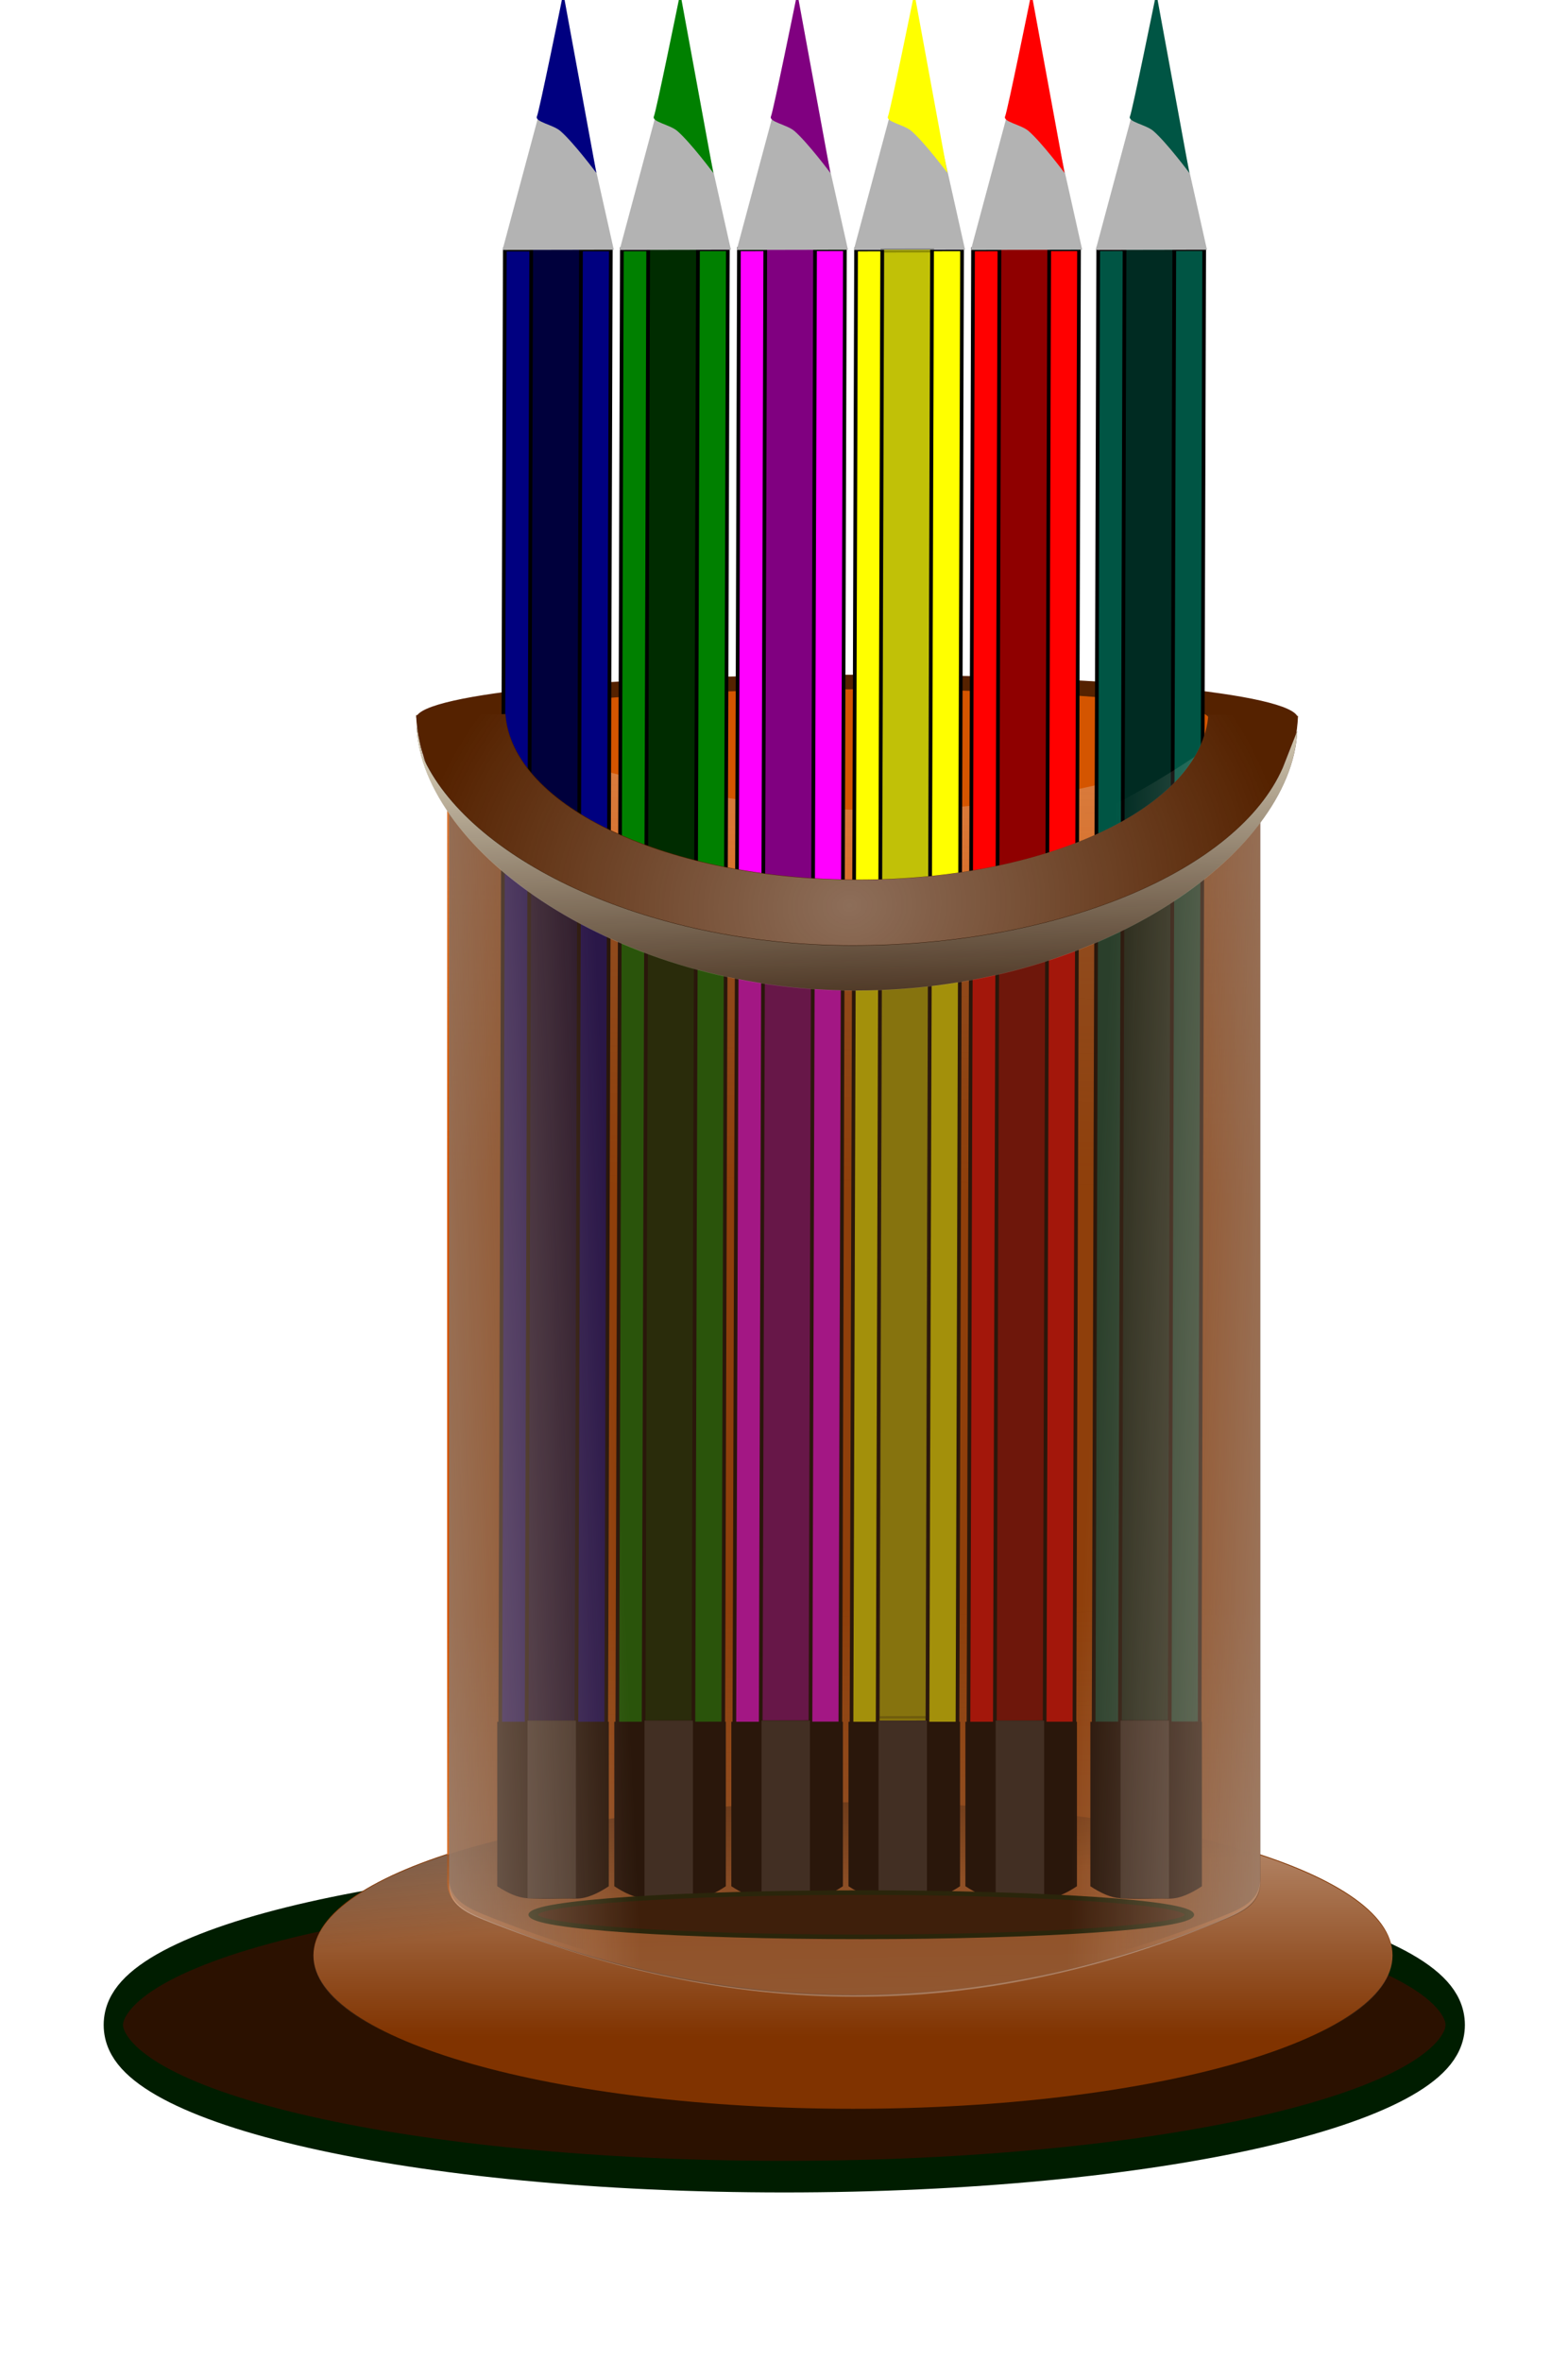
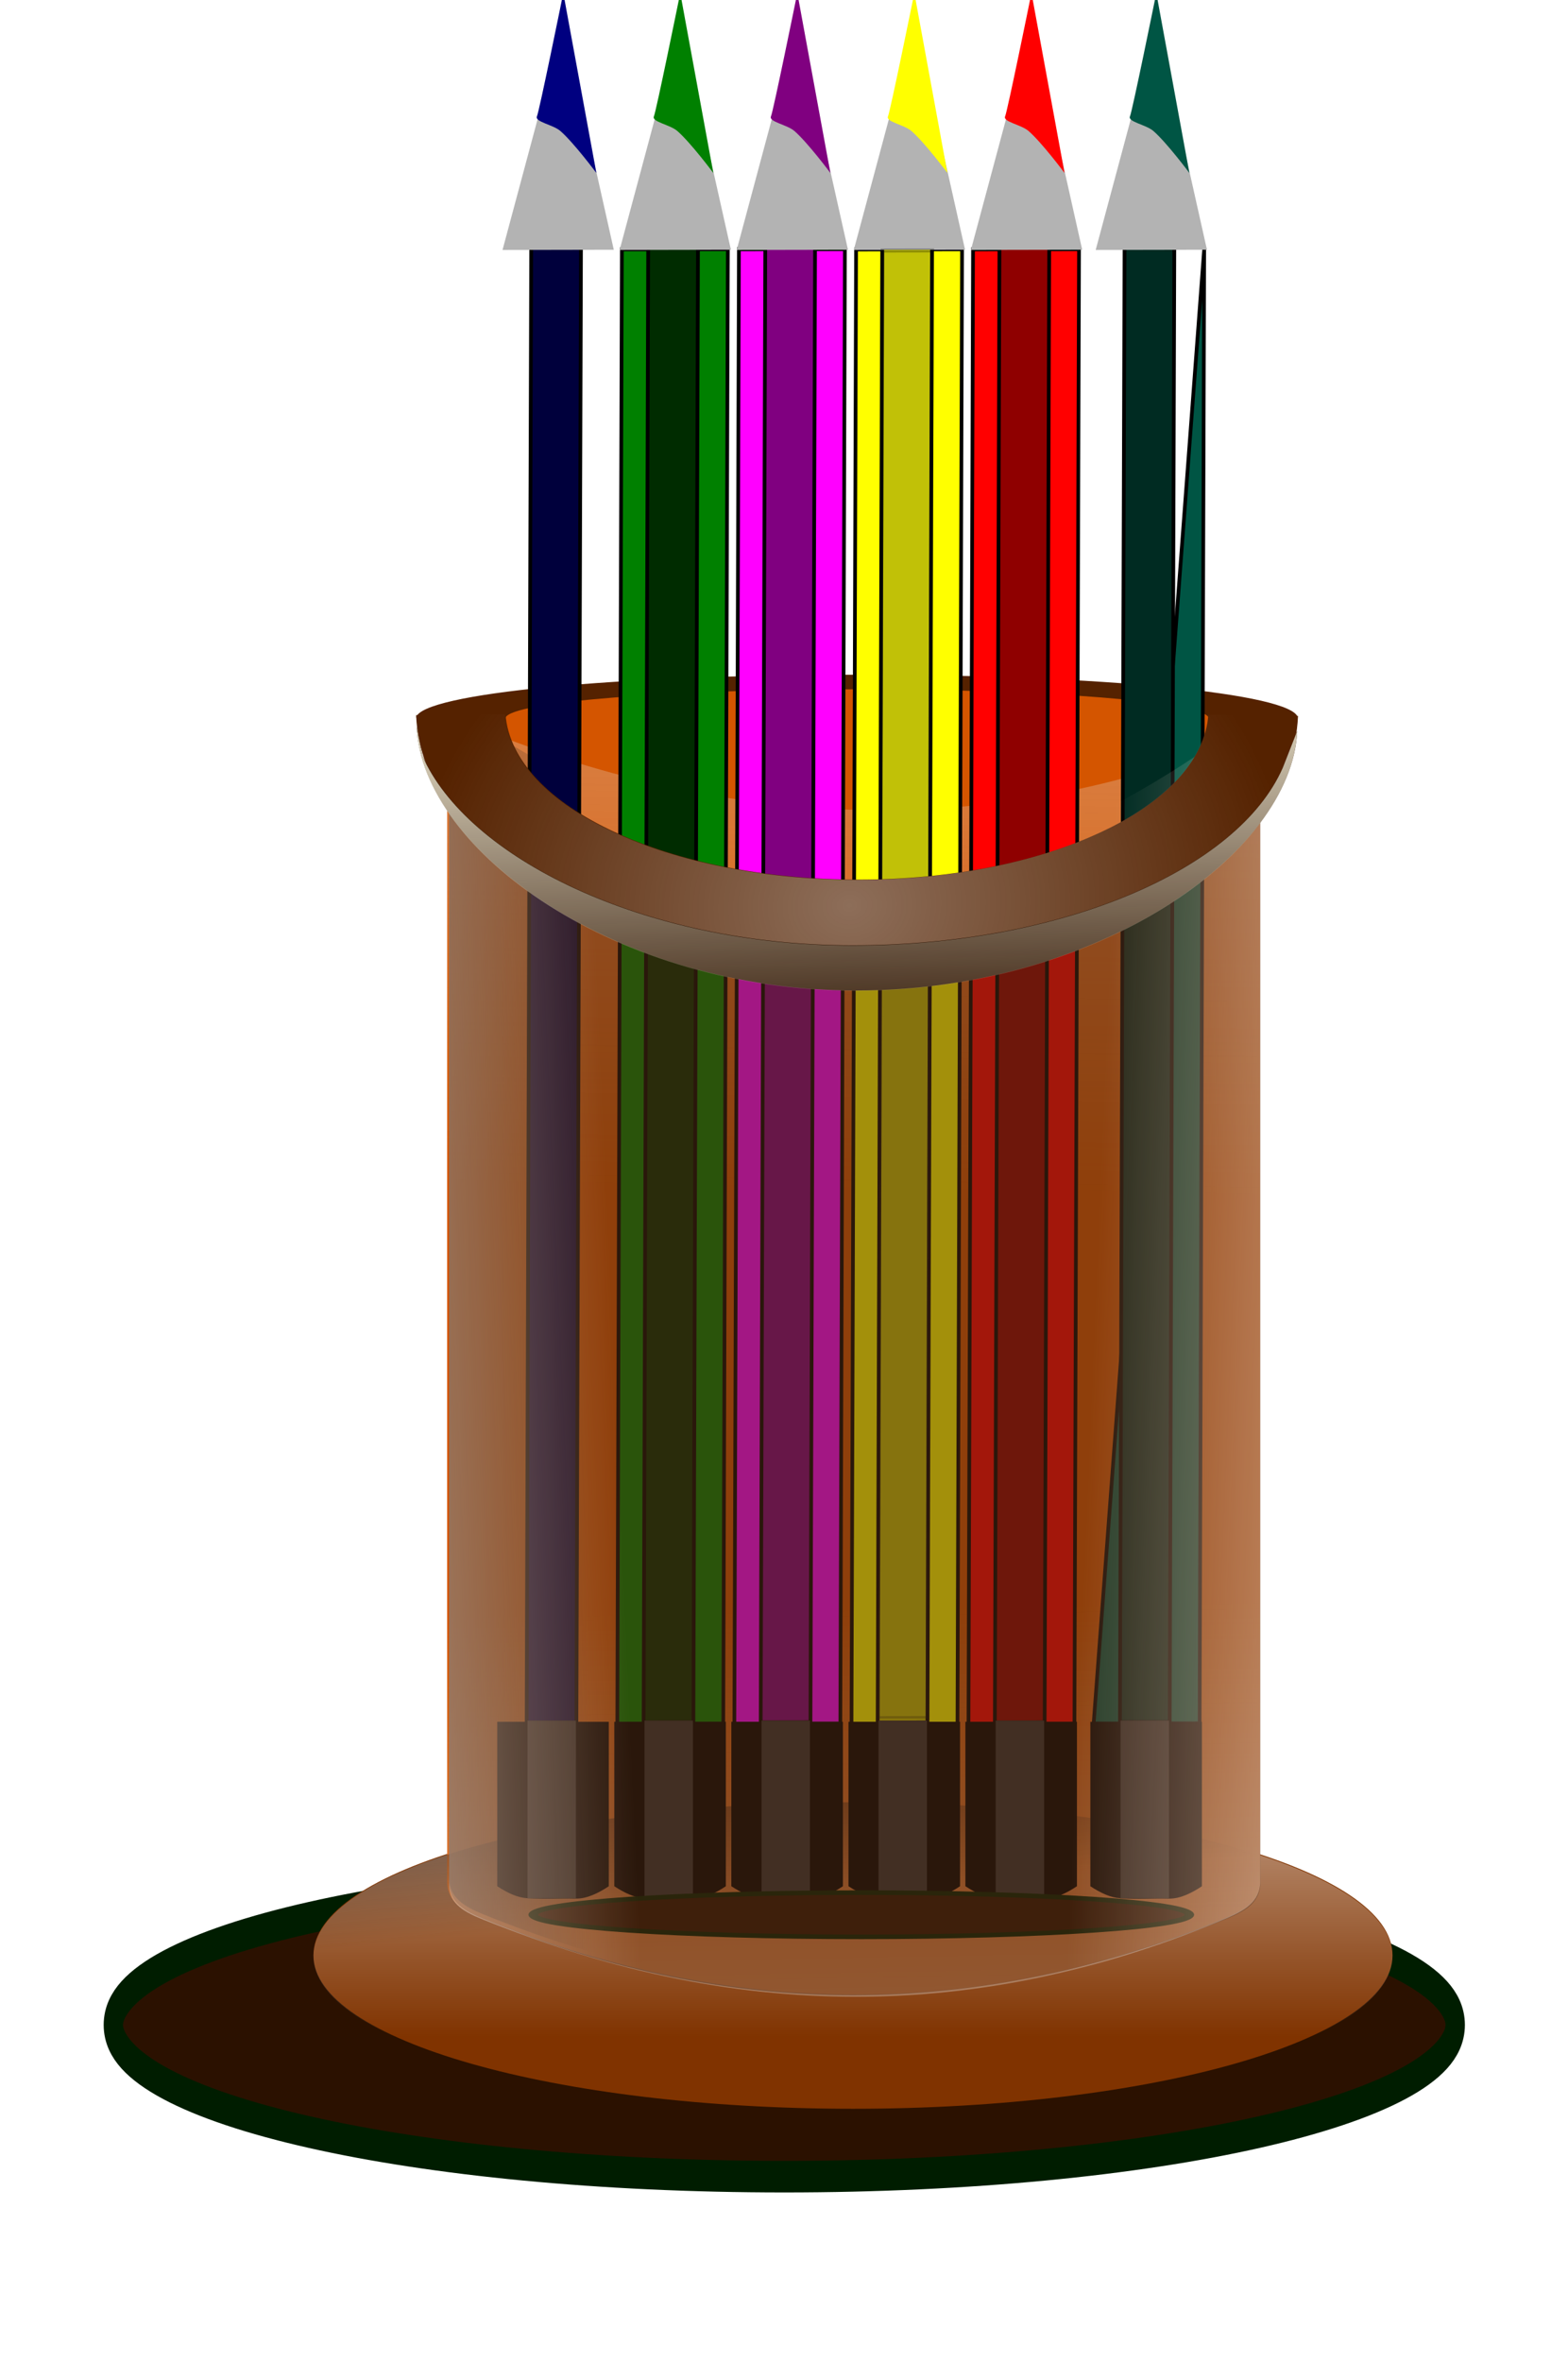
<svg xmlns="http://www.w3.org/2000/svg" xmlns:xlink="http://www.w3.org/1999/xlink" viewBox="0 0 405.95 611.09">
  <defs>
    <linearGradient id="g" y2="375.22" xlink:href="#b" gradientUnits="userSpaceOnUse" x2="337.14" gradientTransform="matrix(1 0 0 .982 13.59 -3.352)" y1="-141.92" x1="345.71" />
    <linearGradient id="c">
      <stop offset="0" stop-color="#ffe6d5" />
      <stop offset="1" stop-color="#ffe6d5" stop-opacity="0" />
    </linearGradient>
    <linearGradient id="b">
      <stop offset="0" stop-color="#e6e6e6" />
      <stop offset="1" stop-color="#e6e6e6" stop-opacity="0" />
    </linearGradient>
    <linearGradient id="e" y2="743.5" gradientUnits="userSpaceOnUse" x2="329.2" y1="551.57" x1="329.2">
      <stop offset="0" stop-color="#fff" />
      <stop offset="1" stop-color="#fff" stop-opacity="0" />
    </linearGradient>
    <linearGradient id="j" y2="687.84" xlink:href="#a" gradientUnits="userSpaceOnUse" x2="304.25" y1="583.76" x1="294.57" />
    <linearGradient id="i" y2="425.46" xlink:href="#a" gradientUnits="userSpaceOnUse" x2="203.32" gradientTransform="matrix(-.998 0 0 .97 661.99 3.476)" y1="427.88" x1="82.296" />
    <linearGradient id="h" y2="425.46" xlink:href="#a" gradientUnits="userSpaceOnUse" x2="203.32" gradientTransform="matrix(1 0 0 .981 17.303 -3.889)" y1="427.88" x1="82.296" />
    <linearGradient id="a">
      <stop offset="0" stop-color="#1a1a1a" />
      <stop offset="1" stop-color="#1a1a1a" stop-opacity="0" />
    </linearGradient>
    <linearGradient id="f" y2="548.08" xlink:href="#b" gradientUnits="userSpaceOnUse" x2="335.87" gradientTransform="translate(13.59 -15.254)" y1="914.33" x1="341.9" />
    <linearGradient id="l" y2="372.09" xlink:href="#c" gradientUnits="userSpaceOnUse" x2="232.99" gradientTransform="matrix(1 0 0 .945 0 35.877)" y1="377.19" x1="120.75" />
    <linearGradient id="m" y2="372.09" xlink:href="#c" gradientUnits="userSpaceOnUse" x2="232.99" gradientTransform="matrix(-1.006 0 0 1.007 680.65 -4.923)" y1="377.19" x1="120.75" />
    <linearGradient id="o" y2="303.69" gradientUnits="userSpaceOnUse" x2="333.45" gradientTransform="translate(0 10.366)" y1="149.92" x1="328.84">
      <stop offset="0" stop-color="#f4eed7" />
      <stop offset="1" stop-color="#f4eed7" stop-opacity="0" />
    </linearGradient>
    <filter id="d" height="2.115" width="1.155" color-interpolation-filters="sRGB" y="-.558" x="-.077">
      <feGaussianBlur stdDeviation="22.328" />
    </filter>
    <filter id="k" height="2.86" width="1.258" color-interpolation-filters="sRGB" y="-.93" x="-.129">
      <feGaussianBlur stdDeviation="37.241" />
    </filter>
    <radialGradient id="n" xlink:href="#b" gradientUnits="userSpaceOnUse" cy="317.02" cx="337.93" gradientTransform="matrix(.998 -.058 .045 .777 -13.959 24.073)" r="192.18" />
  </defs>
  <path d="M721.98 739.42c0 26.535-155.23 48.045-346.71 48.045S28.56 765.954 28.56 739.42c0-26.535 155.23-48.045 346.71-48.045s346.71 21.511 346.71 48.045z" transform="matrix(.501 0 0 .817 15.037 -80.27)" filter="url(#d)" stroke="#001d00" stroke-width="10" fill="#2b1100" />
  <path d="M360.528 505.785c0 21.95-62.54 39.743-139.688 39.743S81.15 527.735 81.15 505.785s62.54-39.742 139.689-39.742 139.688 17.793 139.688 39.742z" fill="#803300" />
  <path d="M546.55 711.08c0 34.046-105.28 61.646-235.15 61.646s-235.15-27.6-235.15-61.646 105.28-61.646 235.15-61.646 235.15 27.6 235.15 61.646z" transform="matrix(.594 0 0 .645 35.856 47.36)" fill="url(#e)" />
  <path d="M124.528 188.294c10.977-10.004 57.957-11.86 104.937-11.68 31.138.12 64.417.118 92.296 11.43 4.537 1.842 4.464 4.42 4.464 9.599v289.085c0 5.18-4.24 7.47-8.764 9.35-60.058 24.952-123.828 28.115-192.932 0-4.537-1.847-8.764-4.17-8.764-9.35V197.643c0-5.18 5.092-6.003 8.764-9.349z" fill="#d45500" />
  <path d="M176.91 171.39c108.26 33.785 216.52 47.354 324.78 8.03 7.682-2.79 14.753-1.45 14.753 6.723v456.21c0 8.173-7.137 11.787-14.753 14.753-101.1 39.379-208.45 44.369-324.78 0-7.636-2.913-14.753-6.58-14.753-14.753v-456.21c0-8.173 6.95-17.188 14.753-14.753z" opacity=".802" fill="url(#f)" transform="matrix(.594 0 0 .645 19.436 72.45)" />
  <path d="M176.91 179.99c111.59 40.945 219.55 43.624 324.78 6.453 7.691-2.716 14.753.01 14.753 8.039v448.13c0 8.028-7.137 11.578-14.753 14.492-101.1 38.682-208.45 43.584-324.78 0-7.636-2.861-14.753-6.464-14.753-14.492v-448.13c0-8.029 7.097-17.301 14.753-14.492z" opacity=".802" fill="url(#g)" transform="matrix(.594 0 0 .645 19.436 72.45)" />
  <path d="M177.77 179.13c119.95 72.611 222.96 51.661 324.05 7.158 7.456-3.283 15.483-.706 15.483 7.308v447.34c0 8.014-7.137 11.557-14.753 14.466-101.1 38.613-208.45 43.506-324.78 0-7.636-2.856-14.753-6.452-14.753-14.466v-447.34c0-8.014 7.798-18.676 14.753-14.466z" fill="url(#h)" transform="matrix(.594 0 0 .645 19.436 72.45)" />
-   <path d="M501.12 190.19c-102.48 33.224-203.63 69.071-323.38-5.696-6.884-4.298-14.723 6.382-14.723 14.308v442.46c0 7.927 7.122 11.431 14.723 14.308 100.89 38.192 208.02 43.032 324.11 0 7.62-2.825 14.723-6.381 14.723-14.308v-442.46c0-7.927-7.707-11.123-15.453-8.612z" fill="url(#i)" transform="matrix(.594 0 0 .645 19.436 72.45)" />
  <path d="M546.55 711.08c0 34.046-105.28 61.646-235.15 61.646s-235.15-27.6-235.15-61.646 105.28-61.646 235.15-61.646 235.15 27.6 235.15 61.646z" transform="matrix(.594 0 0 .645 35.856 47.36)" fill="url(#j)" />
  <path d="M107.728 185.6c1.542-6.21 51.65-11.05 114.52-11.05S334.454 179.387 336 185.597l-23.095.028c-1.771-4.127-42.065-7.302-90.657-7.302-48.59 0-89.61 3.2-91.38 7.326z" fill="#520" />
  <path transform="matrix(.594 -.001 .002 -.645 -333.966 158.69)" stroke="#000" stroke-width="1.607" fill="#f0f" d="M883.81-446.71H930v591.42h-46.19z" />
  <path transform="matrix(.594 -.001 .002 -.645 -333.966 158.69)" stroke="#000" stroke-width="1.614" fill="purple" d="M895.29-446.17h21.694v596.36H895.29z" />
  <path d="M190.726 64.668l28.81-.056-12.781-57.02-.703.001z" fill="#b3b3b3" />
  <path d="M199.595 30.119c-.612 1.398 4.195 2.143 6.053 3.753 3.48 3.013 9.334 10.87 9.334 10.87l-8.227-44.75-.703.001s-5.846 28.728-6.457 30.126z" fill="purple" />
  <path d="M189.341 445.422h28.88v42.535c-2.614 1.727-5.637 3.283-8.65 3.204-4.248-.11-7.336.218-12.493-.107-2.558-.162-5.072-1.365-7.737-3.097z" />
  <path fill="#333" d="M197.165 445.112h12.529v45.964h-12.53z" />
  <path transform="matrix(.594 -.001 .002 -.645 -407.68 160.501)" stroke="#000" stroke-width="1.607" fill="green" d="M956.88-444.04h46.19v591.42h-46.19z" />
  <path transform="matrix(.594 -.001 .002 -.645 -407.68 160.501)" stroke="#000" stroke-width="1.614" fill="#002c00" d="M968.35-443.49h21.694v596.36H968.35z" />
  <path d="M160.418 64.668l28.81-.056-12.781-57.02-.703.001z" fill="#b3b3b3" />
  <path d="M169.287 30.119c-.612 1.398 4.195 2.143 6.053 3.753 3.48 3.013 9.334 10.87 9.334 10.87l-8.227-44.75-.703.001s-5.846 28.728-6.457 30.126z" fill="green" />
  <path d="M159.04 445.422h28.878v42.535c-2.613 1.727-5.636 3.283-8.65 3.204-4.247-.11-7.335.218-12.492-.107-2.558-.162-5.072-1.365-7.737-3.097z" />
  <path fill="#333" d="M166.857 445.112h12.529v45.964h-12.529z" />
  <g>
    <path transform="matrix(.594 -.001 .002 -.645 -359.19 161.597)" stroke="#000" stroke-width="1.607" fill="red" d="M1028.3-442.46h46.19v591.42h-46.19z" />
    <path transform="matrix(.594 -.001 .002 -.645 -359.19 161.597)" stroke="#000" stroke-width="1.614" fill="#8f0000" d="M1039.8-441.92h21.694v596.36H1039.8z" />
    <path d="M251.365 64.662l28.81-.057-12.78-57.02-.704.002z" fill="#b3b3b3" />
    <path d="M260.216 30.119c-.611 1.398 4.196 2.143 6.054 3.753 3.48 3.013 9.334 10.87 9.334 10.87l-8.227-44.75-.703.001s-5.846 28.728-6.458 30.126z" fill="red" />
    <path d="M249.94 445.422h28.878v42.535c-2.613 1.727-5.636 3.283-8.65 3.204-4.247-.11-7.335.218-12.492-.107-2.558-.162-5.072-1.365-7.737-3.097z" />
    <path fill="#333" d="M257.78 445.112h12.53v45.964h-12.53z" />
  </g>
  <g>
    <path transform="matrix(.594 -.001 .002 -.645 -444.048 157.213)" stroke="#000" stroke-width="1.607" fill="#ff0" d="M1120.2-449.43h46.19v591.42h-46.19z" />
    <path transform="matrix(.594 -.001 .002 -.645 -444.048 157.213)" stroke="#000" stroke-width="1.614" fill="#ff0" d="M1131.6-448.89h21.694v596.36H1131.6z" />
    <path d="M221.04 64.668l28.81-.056-12.782-57.02-.702.001z" fill="#b3b3b3" />
    <path d="M229.89 30.119c-.61 1.398 4.196 2.143 6.054 3.753 3.48 3.013 9.334 10.87 9.334 10.87l-8.227-44.75-.703.001s-5.846 28.728-6.457 30.126z" fill="#ff0" />
    <path d="M219.673 445.422h28.879v42.535c-2.613 1.727-5.636 3.283-8.65 3.204-4.248-.11-7.335.218-12.493-.107-2.557-.162-5.072-1.365-7.736-3.097z" />
    <path fill="#333" d="M227.455 445.112h12.529v45.964h-12.529z" />
    <path transform="matrix(.594 -.001 .002 -.645 -444.048 157.213)" opacity=".272" stroke="#000" stroke-width="1.604" fill="#1a1a1a" d="M1131.7-447.17h21.694V141.5H1131.7z" />
  </g>
  <g>
-     <path transform="matrix(.594 -.001 .002 -.645 -599.62 159.405)" stroke="#000" stroke-width="1.607" fill="navy" d="M1229-446.23h46.19v591.42H1229z" />
    <path transform="matrix(.594 -.001 .002 -.645 -599.62 159.405)" stroke="#000" stroke-width="1.614" fill="#00003c" d="M1240.5-445.68h21.694v596.36H1240.5z" />
    <path d="M130.098 64.668l28.81-.056-12.781-57.02-.703.001z" fill="#b3b3b3" />
    <path d="M139.008 30.119c-.61 1.398 4.196 2.143 6.054 3.753 3.48 3.013 9.334 10.87 9.334 10.87l-8.227-44.75-.703.001s-5.846 28.728-6.458 30.126z" fill="navy" />
    <path d="M128.732 445.422h28.878v42.535c-2.613 1.727-5.636 3.283-8.65 3.204-4.247-.11-7.335.218-12.492-.107-2.558-.162-5.072-1.365-7.736-3.097z" />
    <path fill="#333" d="M136.573 445.112h12.529v45.964h-12.53z" />
  </g>
-   <path transform="matrix(.594 -.001 .002 -.645 22.695 90.333)" stroke="#000" stroke-width="1.607" fill="#054" d="M440.32-551.95h46.19V39.47h-46.19z" />
+   <path transform="matrix(.594 -.001 .002 -.645 22.695 90.333)" stroke="#000" stroke-width="1.607" fill="#054" d="M440.32-551.95h46.19V39.47z" />
  <path d="M282.29 445.428h28.88v42.535c-2.613 1.728-5.636 3.283-8.65 3.204-4.248-.11-7.336.219-12.493-.107-2.558-.161-5.072-1.364-7.736-3.097z" />
  <g>
    <path transform="matrix(.594 -.001 .002 -.645 22.695 90.333)" stroke="#000" stroke-width="1.614" fill="#002b22" d="M451.79-551.39h21.694V44.97H451.79z" />
    <path d="M283.669 64.667l28.81-.056-12.781-57.02-.703.002z" fill="#b3b3b3" />
    <path d="M292.538 30.123c-.611 1.398 4.196 2.143 6.054 3.752 3.48 3.014 9.333 10.871 9.333 10.871L299.7-.004l-.703.001s-5.846 28.727-6.458 30.126z" fill="#054" />
    <path fill="#333" d="M290.108 445.112h12.53v45.964h-12.53z" />
  </g>
  <path d="M721.98 739.42c0 26.535-155.23 48.045-346.71 48.045S28.56 765.954 28.56 739.42c0-26.535 155.23-48.045 346.71-48.045s346.71 21.511 346.71 48.045z" transform="matrix(.245 0 0 .119 131.044 407.34)" filter="url(#k)" stroke="#001d00" stroke-width="10" fill="#2b1100" />
  <path d="M317.121 194.374c-56.291 50.188-152.977 43.761-192.1-3.697-3.214-3.899-8.746 4.142-8.746 9.286v287.132c0 5.144 4.23 7.418 8.746 9.285 59.932 24.785 123.572 27.926 192.534 0 4.527-1.833 8.746-4.14 8.746-9.285V199.963c0-5.144-5.464-8.901-9.18-5.59z" opacity=".525" fill="#502d16" />
  <path d="M501.12 206.47c-101.25 64.921-200.56 66.146-323.38-5.521-6.936-4.048-14.723 6.186-14.723 13.869v428.89c0 7.684 7.122 11.08 14.723 13.869 100.89 37.02 208.02 41.712 324.11 0 7.62-2.738 14.723-6.186 14.723-13.87v-428.89c0-7.683-8.704-12.675-15.453-8.347z" opacity=".525" fill="url(#l)" transform="matrix(.594 0 0 .645 19.436 72.45)" />
  <path d="M176.27 176.76c81.598 71.565 190.25 94.618 324.82 6.12 6.856-4.509 15.485-5.412 15.485 2.771v456.76c0 8.183-7.169 11.801-14.819 14.771-101.55 39.427-209.38 44.423-326.22 0-7.67-2.916-14.819-6.588-14.819-14.771v-456.76c0-8.183 9.377-14.308 15.553-8.891z" opacity=".525" fill="url(#m)" transform="matrix(.594 0 0 .645 19.436 72.45)" />
  <path d="M107.728 185.006c1.542 36.302 51.65 64.585 114.52 64.585s112.267-28.08 113.805-64.382l-23.208-.345c-1.77 24.125-42.008 42.687-90.597 42.687-48.59 0-89.61-18.703-91.38-42.829z" fill="#520" />
  <path d="M148.36 174.59c2.596 56.309 86.947 100.18 192.78 100.18s188.99-43.557 191.58-99.866l-39.068-.535c-2.981 37.422-70.717 66.213-152.51 66.213-81.797 0-150.85-29.011-153.83-66.433z" opacity=".387" fill="url(#n)" transform="matrix(.594 0 0 .645 19.436 72.45)" />
  <path d="M107.853 188.056c1.524 31.987 51.712 68.189 113.854 68.189 62.136 0 112.624-35.168 114.144-67.158l-3.73 9.495c-11.573 26.323-57.058 45.954-111.4 45.954-54.344 0-99.823-22.796-111.4-49.12z" fill="#2b1100" />
  <path d="M148.84 179.32c2.566 49.616 87.052 105.77 191.66 105.77 104.6 0 189.59-54.549 192.15-104.17l-6.28 14.728c-19.482 40.83-96.05 71.281-187.53 71.281-91.482 0-168.04-35.361-187.53-76.191z" fill="url(#o)" transform="matrix(.594 0 0 .645 19.436 72.45)" />
</svg>